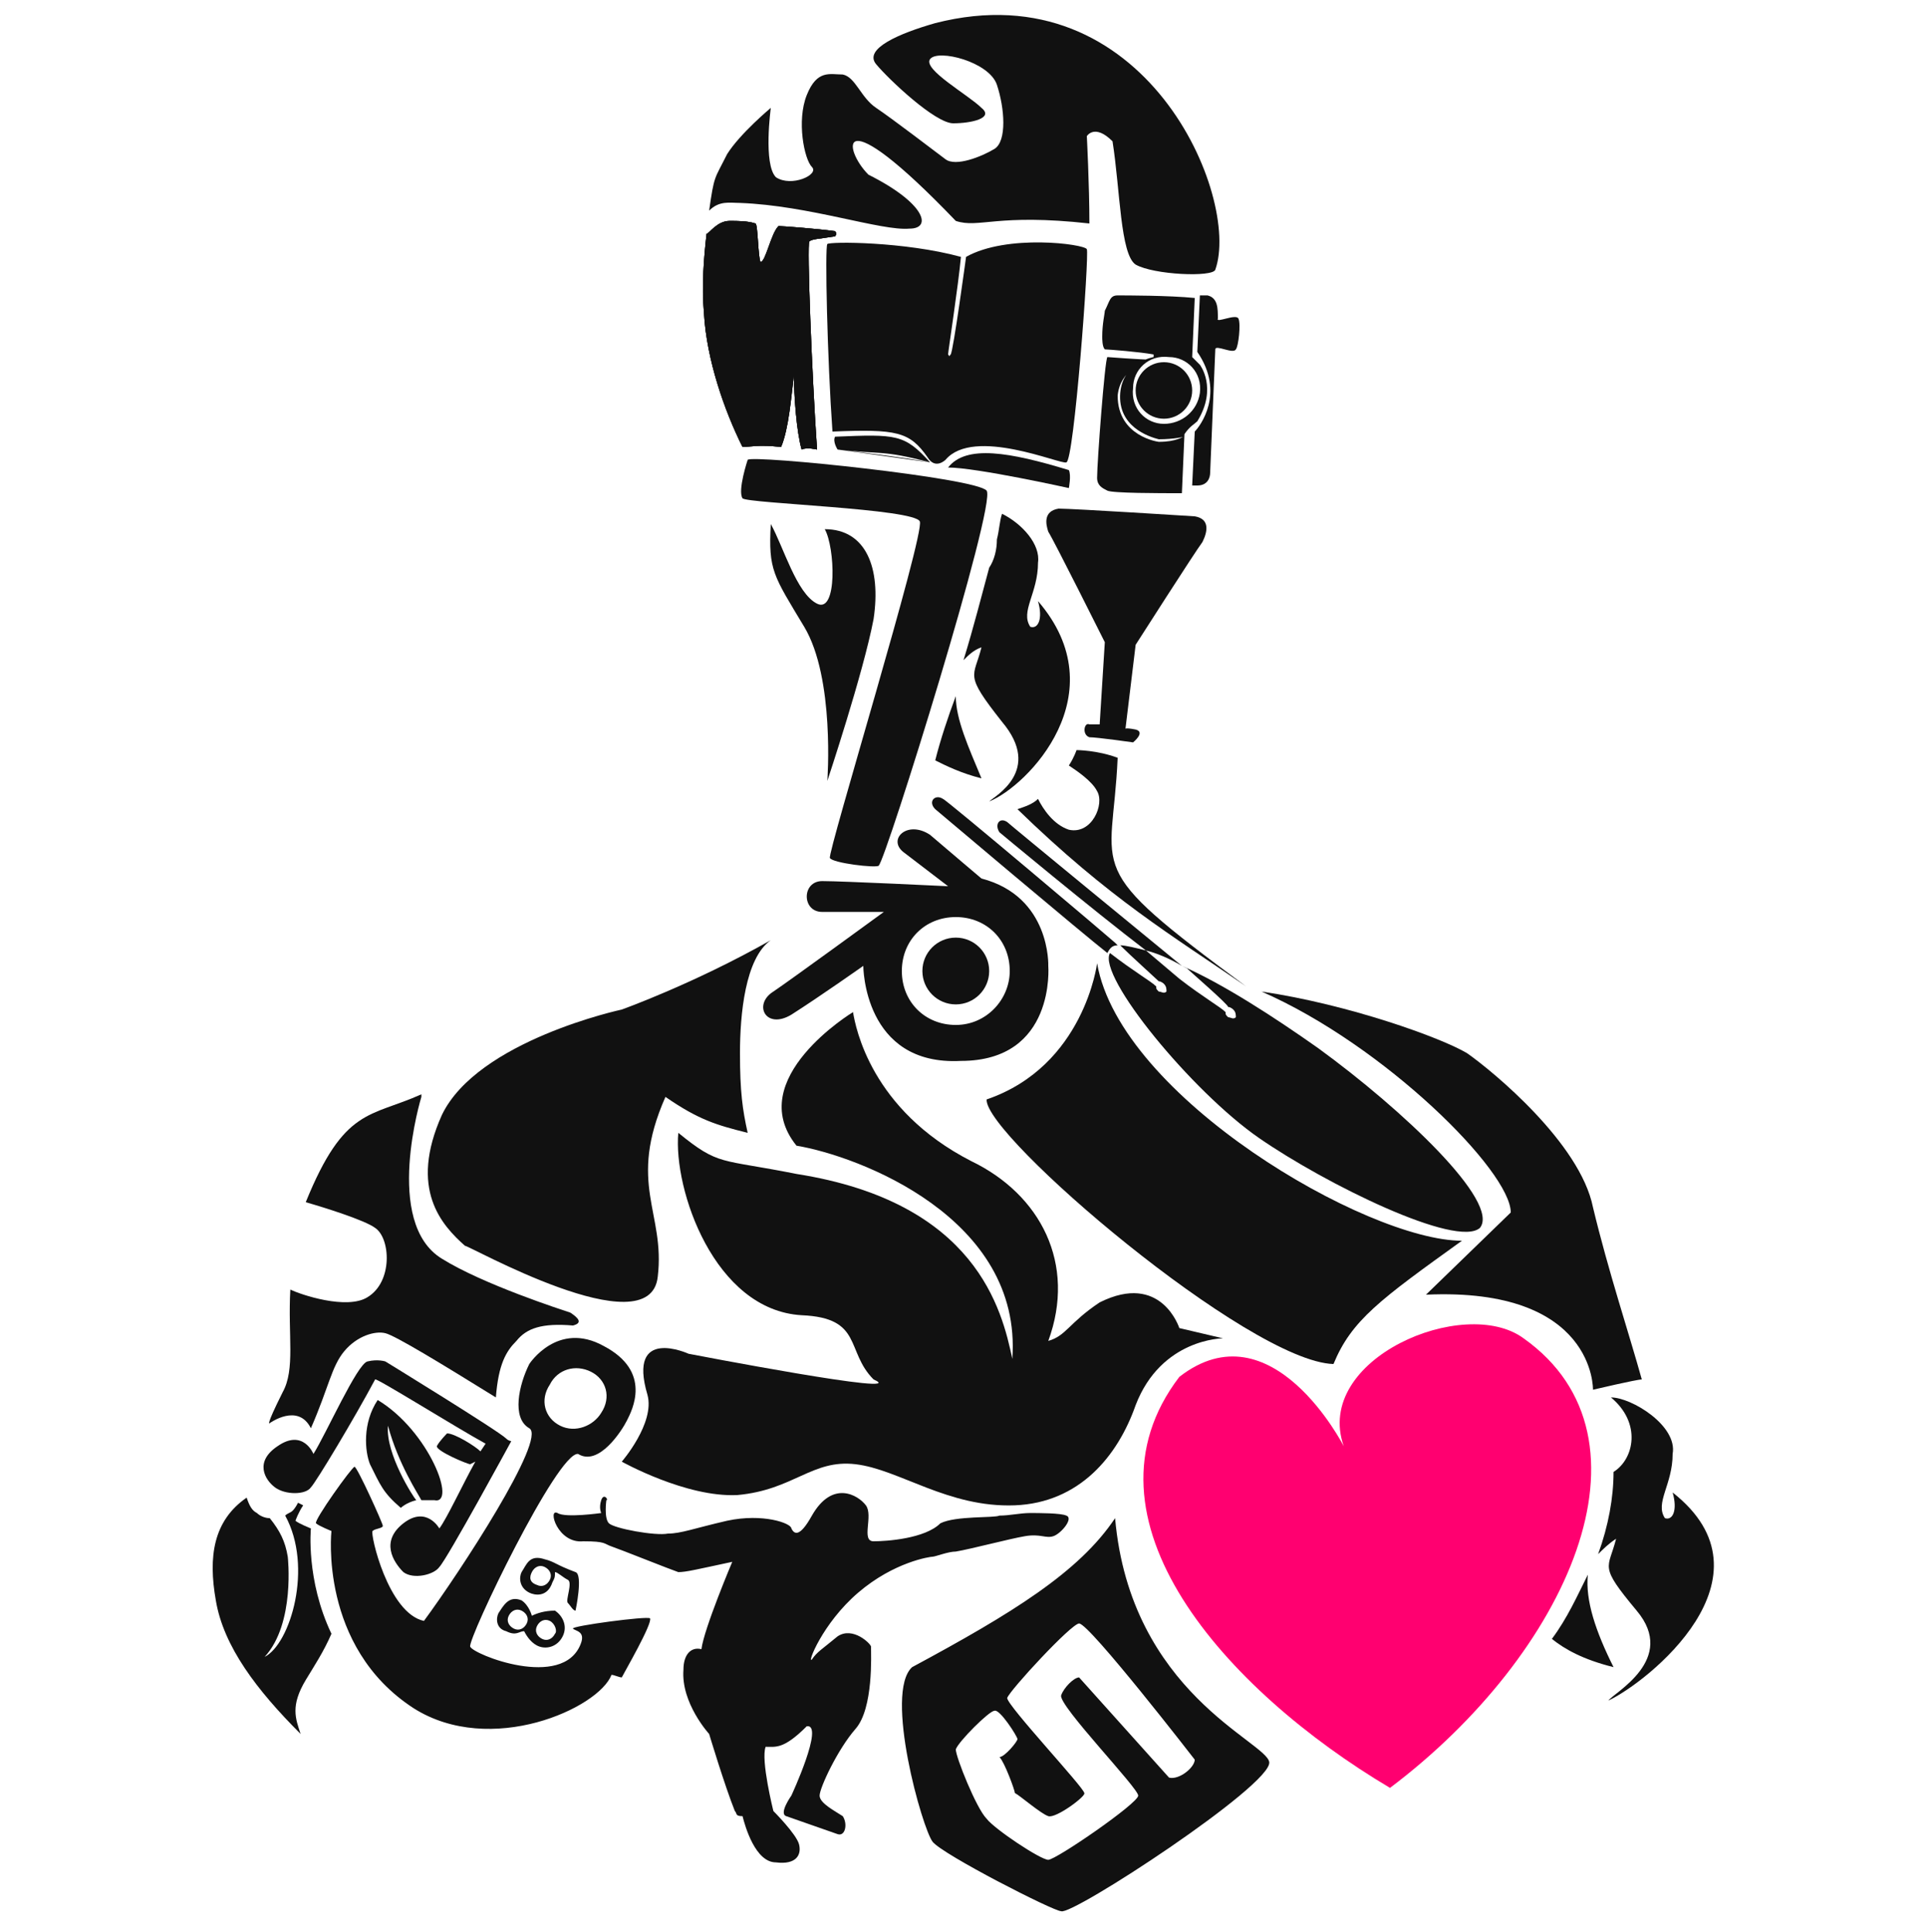
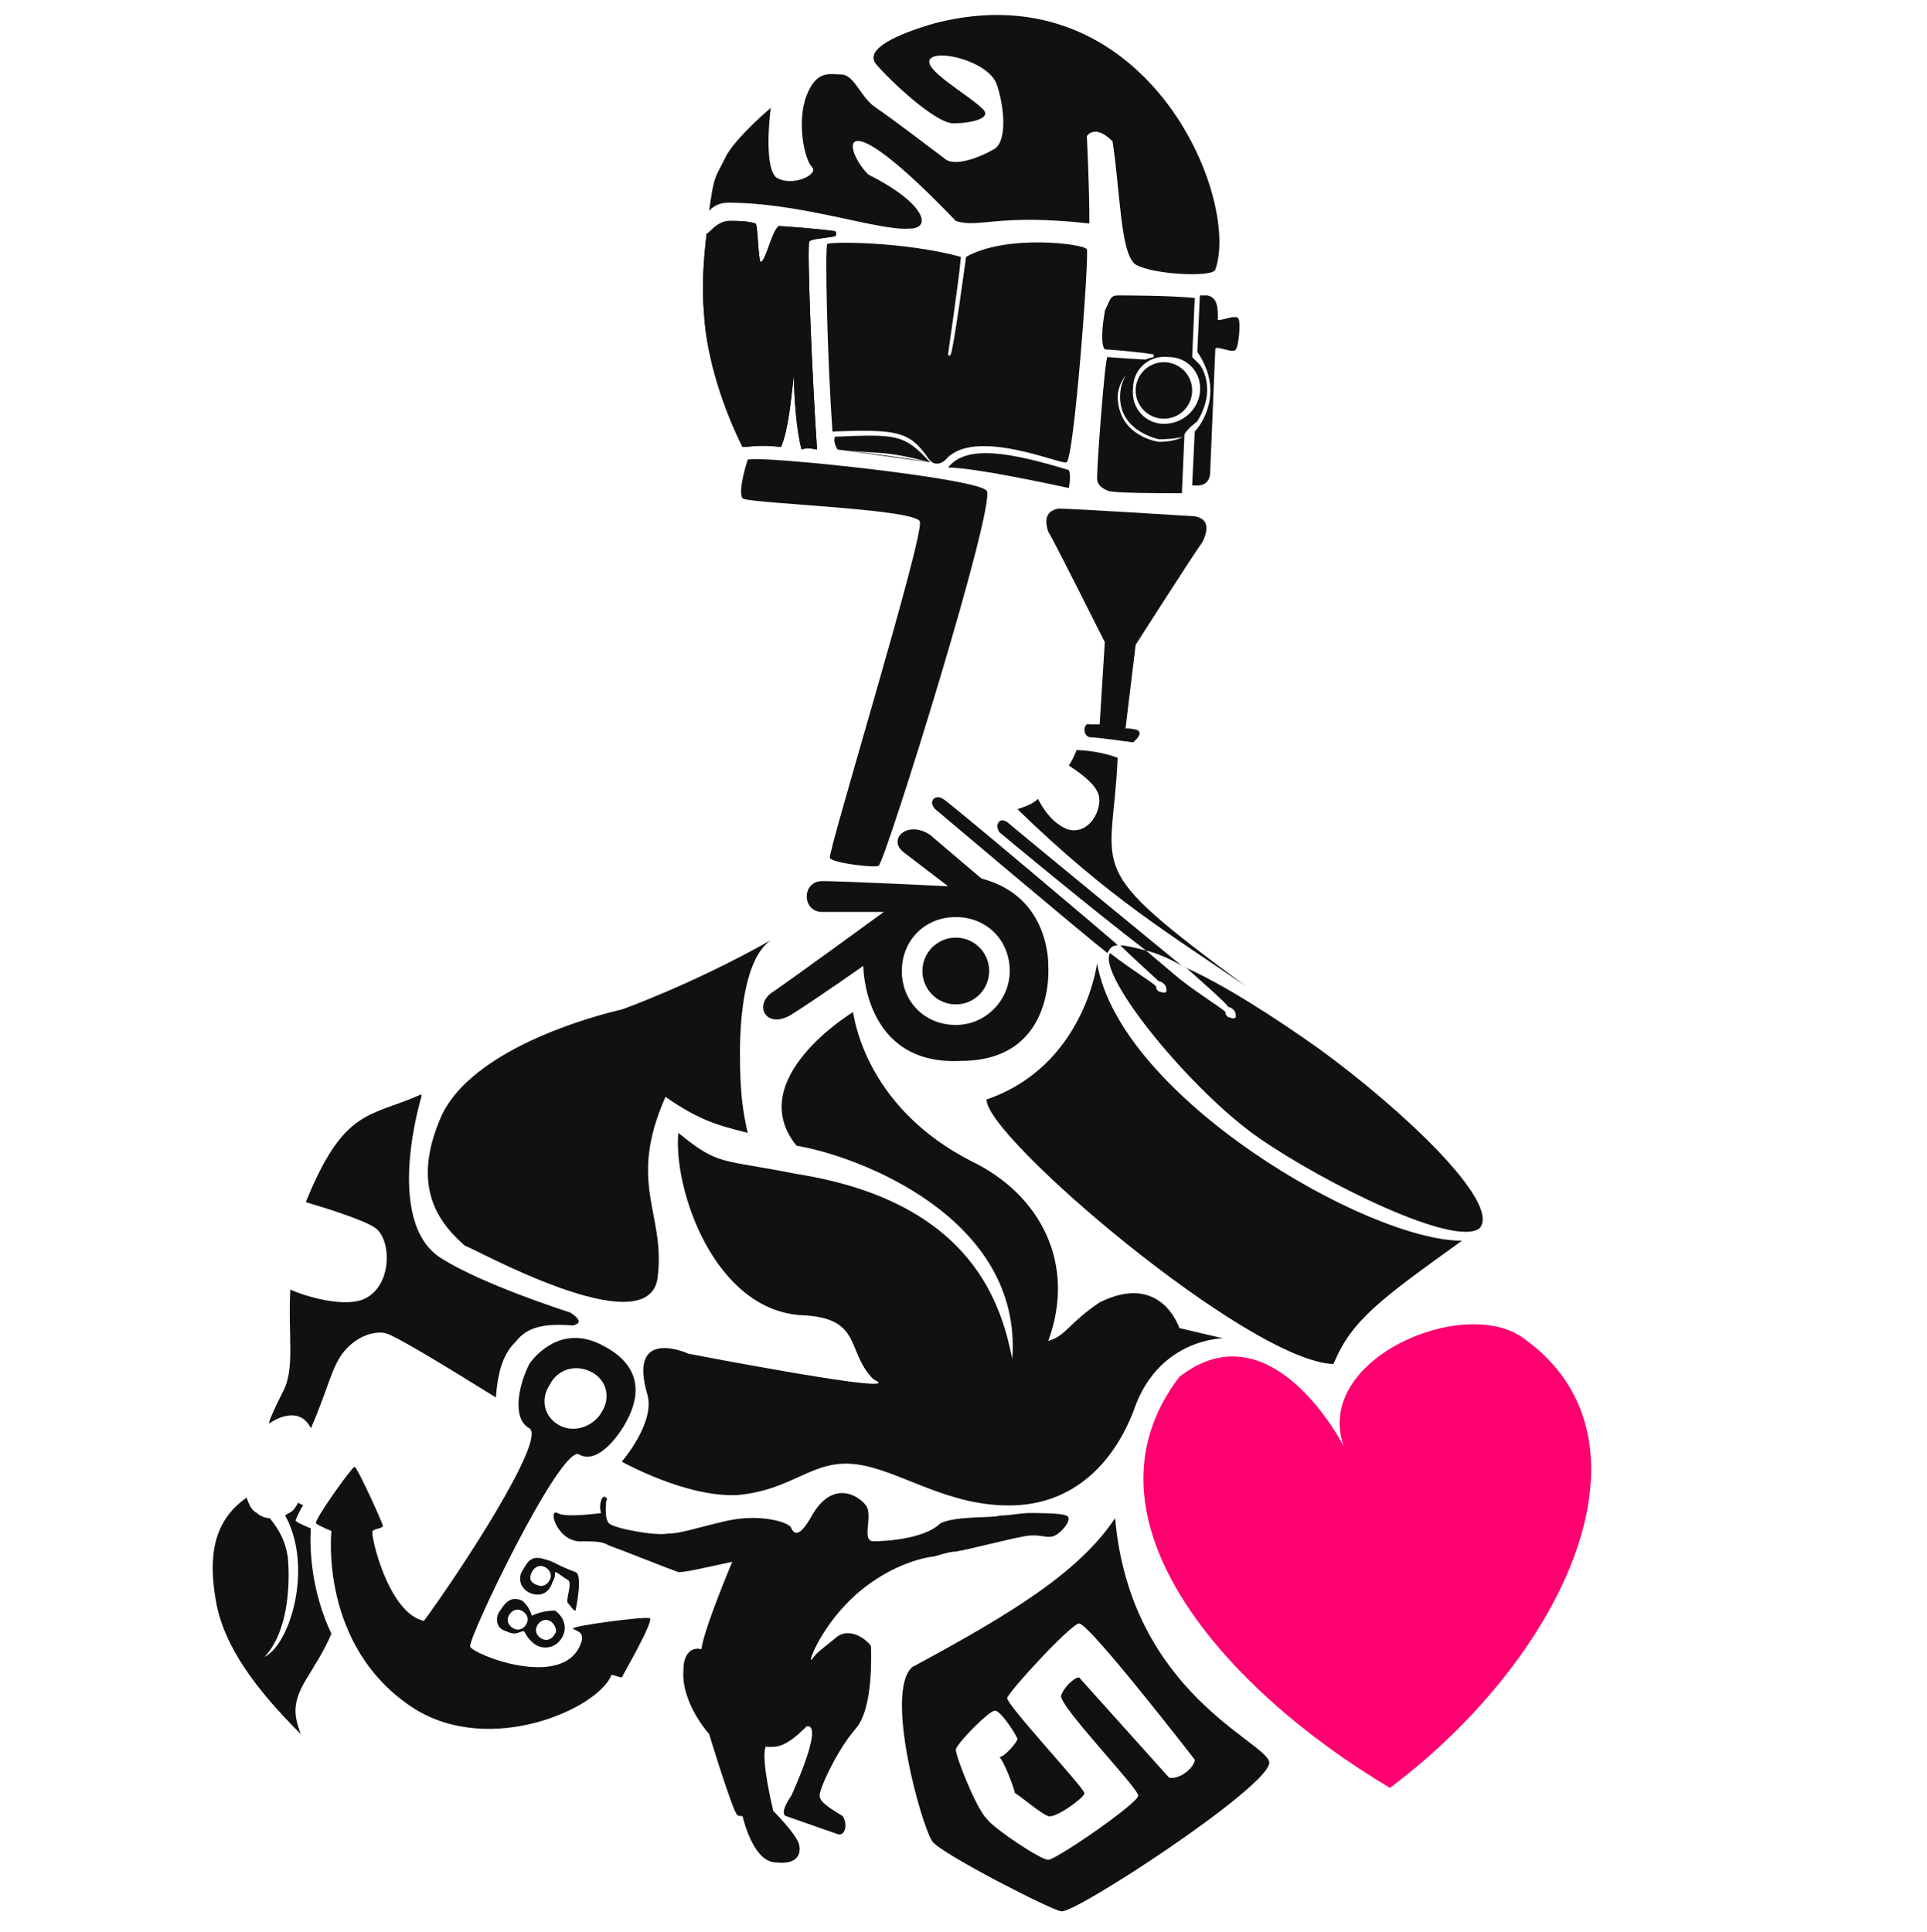
<svg xmlns="http://www.w3.org/2000/svg" version="1.1" id="Layer_1" x="0px" y="0px" viewBox="0 0 75 75.2" style="enable-background:new 0 0 75 75.2;" xml:space="preserve">
  <style type="text/css">
	.st0{fill:#111111;}
	.st1{fill:none;}
	.st2{fill:#FF0070;}
</style>
  <g id="Final_Logo_Reorderd">
    <g>
      <circle class="st0" cx="37.2" cy="37.8" r="1.3" />
      <path class="st0" d="M40.8,37.6c0,0,0.1-2.7-2.6-3.4c0,0-1.3-1.1-2-1.7c-0.9-0.6-1.7,0.2-1,0.7l1.7,1.3c0,0-4.1-0.2-4.9-0.2    s-0.8,1.2,0,1.2c0.8,0,2.4,0,2.4,0s-3.7,2.7-4.3,3.1c-0.8,0.5-0.3,1.5,0.7,0.9c1.1-0.7,2.8-1.9,2.8-1.9s0,3.9,3.8,3.7    C41.1,41.3,40.8,37.6,40.8,37.6z M37.2,39.9c-1.2,0-2.1-0.9-2.1-2.1c0-1.2,0.9-2.1,2.1-2.1c1.2,0,2.1,0.9,2.1,2.1    C39.3,38.9,38.4,39.9,37.2,39.9z" />
    </g>
    <path class="st0" d="M35.4,8.9c0.9,0,0.6-1-1.6-2.1c-1-1-1.3-3.1,3.4,1.8c0.9,0.3,1.6-0.3,5.2,0.1c0-1.5-0.1-3.4-0.1-3.4   s0.3-0.5,1,0.2c0.3,1.9,0.3,4.4,0.9,4.8c0.7,0.4,3,0.5,3.1,0.2c1-2.8-2.7-11.7-10.9-9.6c-1.4,0.4-2.8,1-2.3,1.6s2.3,2.3,3,2.3   s1.6-0.2,1.1-0.6c-0.5-0.5-2.3-1.5-2-1.9c0.3-0.4,2.3,0.1,2.6,1c0.3,0.9,0.4,2.2-0.1,2.5c-0.5,0.3-1.5,0.7-1.9,0.4   c-0.4-0.3-2.1-1.6-2.7-2c-0.6-0.4-0.8-1.2-1.3-1.3c-0.5,0-1-0.2-1.4,0.8c-0.4,1-0.1,2.5,0.2,2.8c0.3,0.3-0.8,0.8-1.4,0.4   C29.7,6.4,30,4.2,30,4.2s-1.2,1-1.7,1.8c-0.5,1-0.5,0.8-0.7,2.2c0.4-0.4,0.8-0.3,1.2-0.3C31.5,8,34.3,9,35.4,8.9z M25.3,63   c-0.1-0.1-3.1,0.3-3,0.4c0.1,0.1,0.5,0.1,0.3,0.6c-0.7,1.8-4.2,0.4-4.3,0.1s3.4-7.6,4.2-7.5c0.8,0.5,1.7-0.9,1.9-1.3s1-1.9-0.9-2.9   c-1.8-1-2.9,0.7-2.9,0.7c-0.4,0.8-0.7,2.1,0,2.5c0.7,0.4-2.7,5.6-4.1,7.5c-1.4-0.3-2.1-3.4-2-3.5s0.4-0.1,0.4-0.2   c0-0.1-1-2.3-1.1-2.3c-0.1,0-1.6,2.1-1.5,2.2c0.1,0.1,0.6,0.3,0.6,0.3s-0.5,4.5,3.2,6.9c3,1.9,7.2,0,7.7-1.3c0.1,0,0.3,0.1,0.4,0.1   C24.3,65.1,25.4,63.2,25.3,63z M21.8,55.5c-0.6-0.3-0.8-1-0.4-1.6c0.3-0.6,1-0.8,1.6-0.5c0.6,0.3,0.8,1,0.4,1.6   C23.1,55.5,22.4,55.8,21.8,55.5z M49.4,68.6c-0.1-0.8-5.4-2.7-6-9.5c-1.4,2.1-4,3.7-7.9,5.8c-1.1,1,0.4,6.3,0.8,6.8   c0.4,0.5,4.7,2.7,5,2.7C41.7,74.6,49.5,69.5,49.4,68.6z M45.5,69.2l-3.5-3.9c-0.2,0-0.6,0.4-0.7,0.7c-0.1,0.4,3,3.6,3,3.9   c0,0.3-3.2,2.5-3.5,2.5c-0.3,0-2.1-1.2-2.4-1.6c-0.4-0.4-1.2-2.4-1.2-2.7c0.1-0.3,1.3-1.5,1.5-1.5c0.2-0.1,0.9,1,0.9,1.1   c0,0.1-0.5,0.7-0.7,0.7c0.2,0.2,0.6,1.3,0.6,1.4c0.2,0.1,1,0.8,1.3,0.9c0.3,0.1,1.5-0.8,1.4-0.9c0-0.2-3-3.4-3-3.7   c0.1-0.3,2.5-2.9,2.8-2.9c0.4,0,4.5,5.3,4.5,5.3C46.5,68.8,45.9,69.3,45.5,69.2z M47.1,18.4l0.2-4.8c0-0.2,0.7,0.2,0.8,0   c0.1-0.1,0.2-1,0.1-1.2c-0.1-0.2-0.9,0.2-0.8,0c0-0.4,0-0.8-0.4-0.9l-0.3,0l-0.1,2.2c1.1,1.6,0.1,2.9-0.1,3.1l-0.1,2.1l0.2,0   C47,18.9,47.1,18.6,47.1,18.4z M46.6,16.4L46.6,16.4c0.8-1.3,0.1-2.2,0.1-2.2c-0.1-0.1-0.2-0.2-0.3-0.3l0.1-2.3   c-1-0.1-2.7-0.1-3-0.1c-0.3,0-0.3,0.2-0.5,0.6c0,0.1-0.1,0.5-0.1,1c0,0.1,0,0.4,0.1,0.5c0.1,0,1.4,0.1,1.9,0.2l0,0.1   c0,0-1.2,0.2-1.3,1.4c-0.1,1.3,1.1,1.7,1.5,1.8c0.6,0,1-0.1,1-0.1l0,0c-0.1,0-0.3,0.2-1,0.2c0,0-1.6-0.2-1.6-1.8   c0.1-1,1-1.3,1.3-1.4c-0.4,0-1.7-0.1-1.7-0.1c-0.1,0.1-0.4,4.1-0.4,4.7c0,0.3,0.2,0.4,0.4,0.5c0.2,0.1,2,0.1,2.9,0.1l0.1-2.3   C46.3,16.6,46.5,16.5,46.6,16.4z M45.3,16.5c-0.7,0-1.3-0.6-1.2-1.4c0-0.7,0.6-1.3,1.4-1.2c0.7,0,1.3,0.6,1.2,1.4   C46.6,16,46,16.5,45.3,16.5z M44.9,13.6L44.9,13.6L44.9,13.6C45,13.7,44.9,13.6,44.9,13.6z M28.5,60.8c0,0-1.1,2.6-1.2,3.4   c-0.4-0.1-0.7,0.2-0.7,0.8c-0.1,1.3,1,2.5,1,2.5s0.6,2,1,3c0.1,0.1,0,0.2,0.3,0.2c0.1,0.4,0.5,1.8,1.3,1.8c0.8,0.1,1-0.3,0.9-0.7   c-0.1-0.4-1-1.3-1-1.3s-0.5-2-0.3-2.5c0.4,0,0.7,0.1,1.6-0.8c0.7-0.1-0.6,2.7-0.6,2.7s-0.5,0.7-0.2,0.8c0.3,0.1,1.7,0.6,2,0.7   c0.3,0.1,0.4-0.4,0.2-0.7c-0.3-0.2-0.9-0.5-0.9-0.8c0-0.3,0.7-1.8,1.4-2.6c0.7-0.8,0.6-2.9,0.6-3.2c0-0.1-0.7-0.8-1.3-0.4   c-0.6,0.5-0.8,0.6-1,0.9c-0.2,0.2,0.4-1.4,1.8-2.6c1.4-1.2,2.8-1.4,2.9-1.4c0.1,0,0.6-0.2,0.9-0.2c0.6-0.1,2.1-0.5,2.7-0.6   c0.6-0.1,0.8,0.1,1.1,0c0.3-0.1,0.8-0.7,0.5-0.8c-0.2-0.1-1.1-0.1-1.4-0.1c-0.4,0-0.8,0.1-1.2,0.1c-0.2,0.1-1.7,0-2.3,0.3   C36,59.9,34.5,60,34,60c-0.5,0,0-1-0.3-1.4c-0.3-0.4-1.3-1-2.1,0.4c-0.5,0.9-0.7,0.7-0.8,0.5c0-0.2-1.1-0.6-2.5-0.3   c-1.3,0.3-1.8,0.5-2.3,0.5c-0.5,0.1-2.1-0.2-2.3-0.4c-0.2-0.2-0.1-0.9-0.1-0.9c0.1,0-0.1-0.3-0.2,0c-0.1,0.3,0,0.5,0,0.5   s-1.4,0.2-1.7,0c-0.4-0.2,0,1.2,1,1.1c0.9,0,0.8,0.1,1.1,0.2c0.3,0.1,2.3,0.9,2.6,1C26.7,61.2,27.1,61.1,28.5,60.8z M29.1,17.9   c0.2-0.2,8.9,0.7,9.3,1.2c0.4,0.5-3.9,14.3-4.2,14.6c-0.1,0.1-1.8-0.1-1.9-0.3c-0.1-0.2,3.7-12.6,3.5-13.1   c-0.2-0.5-6.7-0.7-6.9-0.9C28.7,19.1,29.1,17.9,29.1,17.9z M25.6,49.7c0.3-2.5-1.2-3.6,0.3-7c1.3,0.9,2,1.1,3.2,1.4   c-0.2-0.9-0.3-1.6-0.3-3.1c0-1.5,0.2-3.7,1.2-4.4c-3,1.7-5.8,2.7-5.8,2.7s-5.6,1.2-7,4.1c-1.3,2.9,0,4.3,0.9,5.1   C18.1,48.4,25.3,52.5,25.6,49.7z M20.7,62.9c0,0-0.1-0.4-0.4-0.6c-0.5-0.2-0.7,0.2-0.9,0.5c-0.1,0.2-0.1,0.6,0.3,0.7   c0.4,0.2,0.5,0,0.7,0c0.1,0.2,0.3,0.5,0.6,0.6c0.3,0.1,0.7,0,0.9-0.4c0.2-0.4,0-0.8-0.3-1C21.2,62.7,20.9,62.8,20.7,62.9z    M19.8,62.9c0.1-0.2,0.3-0.3,0.5-0.2c0.2,0.1,0.3,0.3,0.2,0.5c-0.1,0.2-0.3,0.3-0.5,0.2C19.8,63.3,19.7,63.1,19.8,62.9z M21.6,63.6   c-0.1,0.2-0.3,0.3-0.5,0.2c-0.2-0.1-0.3-0.3-0.2-0.5c0.1-0.2,0.3-0.3,0.5-0.2C21.6,63.2,21.7,63.5,21.6,63.6z M22.4,61.2   c-0.8-0.3-0.8-0.4-1.2-0.5c-0.6-0.2-0.7,0.2-0.9,0.5c-0.1,0.2-0.1,0.6,0.3,0.8c0.2,0.1,0.7,0.2,0.9-0.4c0.1-0.2,0.1-0.2,0.1-0.4   c0.1,0,0.3,0.2,0.5,0.3c0.2,0.1-0.1,0.8,0,0.9c0.1,0.1,0.2,0.3,0.3,0.3C22.4,62.7,22.7,61.3,22.4,61.2z M20.7,61.2   c0.1-0.2,0.3-0.3,0.5-0.2c0.2,0.1,0.3,0.3,0.2,0.5s-0.3,0.3-0.5,0.2C20.6,61.6,20.6,61.4,20.7,61.2z M42.7,37.5c0,0-0.5,4-4.3,5.3   C38.3,44.2,48.6,53,51.9,53.1c0.7-1.7,1.8-2.5,5-4.8C53.2,48.3,43.6,42.7,42.7,37.5z M43.5,36.8l-0.1-0.1c-0.1-0.1-6.6-5.6-6.7-5.6   c-0.3-0.2-0.6,0.1-0.3,0.4c0,0,5.8,4.9,6.7,5.6l0,0l0,0C43.2,36.9,43.3,36.8,43.5,36.8z M51.3,40.8c-1.7-1.2-3.7-2.5-5.3-3.2   l0.2,0.1c0.1,0.1,1.6,1.4,1.6,1.5c0.1,0,0.2,0.1,0.2,0.1c0.1,0.1,0.1,0.2,0.1,0.3c-0.1,0.1-0.2,0-0.3,0c-0.1-0.1-0.1-0.1-0.1-0.2   c-0.2-0.2-0.9-0.6-1.8-1.3L44.6,37c-0.4-0.1-0.8-0.2-1-0.2c0.4,0.4,1.4,1.3,1.5,1.4c0.1,0,0.2,0.1,0.2,0.1c0.1,0.1,0.1,0.2,0.1,0.3   c-0.1,0.1-0.2,0-0.3,0c-0.1-0.1-0.1-0.1-0.1-0.2c-0.2-0.2-0.9-0.6-1.8-1.3c-0.5,0.9,3.2,5.4,5.8,7.2c2.6,1.8,7.7,4.3,8.6,3.5   C58.4,46.8,54.6,43.2,51.3,40.8z M39.2,32c-0.3-0.2-0.5,0.1-0.3,0.4c0,0,3.6,3,5.7,4.6c0.4,0.1,0.9,0.3,1.4,0.6   C44.9,36.7,39.3,32.1,39.2,32z M44.9,38.3c-0.1,0.1,0,0.3,0.1,0.3" />
    <path class="st0" d="M46.5,20.1c0,0-4.7-0.3-5.3-0.3c-0.6,0.1-0.5,0.6-0.4,0.9C41,21,43,25,43,25l-0.2,3.2c0,0-0.2,0-0.4,0   c-0.2-0.1-0.3,0.4,0,0.5c0.3,0,1.7,0.2,1.7,0.2s0.5-0.4,0.1-0.5c-0.5-0.1-0.4,0-0.4,0l0.4-3.3c0,0,2.3-3.6,2.6-4   C47,20.7,47.1,20.2,46.5,20.1z" />
    <g>
      <path class="st0" d="M42.3,9.7c-0.1-0.2-3.1-0.6-4.7,0.3c0,0-0.5,3.7-0.6,3.8s0,0.1-0.1,0c0-0.1,0.4-2.7,0.5-3.8    c-2.2-0.6-5.1-0.6-5.2-0.5c-0.1,0.1,0,4.5,0.2,7.3c2.5-0.1,3,0,3.7,1c0.3,0.5,0.7,0.1,0.7,0.1c1.1-1.3,4.5,0.2,4.7,0.1    C41.8,18,42.4,9.9,42.3,9.7z M32.6,17.5c0,0-0.2-0.3-0.1-0.5c2.4-0.1,2.7-0.1,3.7,1C35.2,17.8,32.6,17.5,32.6,17.5z M36.2,18    c-1.9-0.5-1.9-0.3-3.6-0.5" />
      <path class="st0" d="M41.6,19c0,0,0.1-0.5,0-0.7c-2.3-0.7-4-1-4.7-0.1C38,18.2,41.6,19,41.6,19z" />
    </g>
-     <path class="st0" d="M63.9,53.7c-0.5-1.8-1.3-4.2-1.9-6.7c-0.5-2.5-3.9-5.3-4.9-6c-1-0.6-4.6-1.9-8-2.4c4.8,2.1,9.7,7,9.7,8.6   l-3.3,3.2c6.6-0.3,6.5,3.7,6.5,3.7S63.7,53.7,63.9,53.7z M19.7,56c-0.3-0.3-4.7-3-4.7-3s-0.3-0.1-0.7,0c-0.4,0.1-1.6,2.8-2.1,3.6   c0,0-0.4-1-1.4-0.3c-0.9,0.6-0.5,1.3-0.1,1.6c0.4,0.3,1.2,0.3,1.4,0c0.2-0.2,1.7-2.7,2.5-4.2c0-0.1,3.2,1.9,4.3,2.5l-0.2,0.3   c-0.2-0.2-1-0.7-1.3-0.7c0,0-0.3,0.3-0.4,0.5c0,0.2,1.2,0.7,1.3,0.7l0.2-0.1c-0.5,0.9-1.1,2.2-1.4,2.6c0,0-0.5-0.9-1.4-0.2   c-0.9,0.7-0.4,1.5,0,1.9c0.4,0.3,1.2,0.1,1.4-0.2c0.3-0.3,2.8-4.9,2.8-4.9S19.8,56.1,19.7,56z M14.7,54.5c-0.6,0.9-0.5,2-0.3,2.5   c0.4,0.8,0.5,1.1,1.2,1.7c0,0,0.2-0.2,0.6-0.3c-0.1-0.1-1.2-1.8-1.1-2.9c0.4,1.5,1.2,2.7,1.3,2.9c0.1,0,0.3,0,0.5,0   C17.8,58.6,16.7,55.7,14.7,54.5z M36.4,29.6c0.4,0.2,1,0.5,1.8,0.7c-0.5-1.2-1-2.3-1-3.2C36.9,27.9,36.6,28.8,36.4,29.6z    M40.4,23.4c0.2,0.7,0,1.1-0.3,1c-0.4-0.6,0.3-1.3,0.3-2.5c0.1-0.7-0.6-1.5-1.4-1.9c-0.1,0.3-0.1,0.6-0.2,1c0,0.4-0.1,0.8-0.3,1.1   c-0.3,1.1-0.6,2.3-1,3.6c0.2-0.2,0.4-0.4,0.7-0.5c-0.3,1.2-0.7,1,0.8,2.9c1.6,1.9-0.3,2.9-0.5,3.1C40,30.6,43.5,27,40.4,23.4z    M61.8,61.3c-0.4,0.8-0.8,1.7-1.4,2.5c0.5,0.4,1.2,0.8,2.4,1.1C62.1,63.5,61.7,62.3,61.8,61.3z M65.1,58.1c0.2,0.7,0,1.1-0.3,1   c-0.4-0.6,0.3-1.3,0.3-2.5c0.2-1.1-1.6-2.2-2.4-2.2c1.2,1,0.9,2.4,0.1,2.9c0,1-0.2,2.1-0.6,3.2c0.2-0.2,0.4-0.4,0.7-0.6   c-0.3,1.2-0.7,1,0.8,2.8c1.6,1.9-0.9,3.2-1.1,3.5C64.1,65.5,69.3,61.4,65.1,58.1z M32.2,30.4c0,0,0.3-4-0.9-6c-1.2-2-1.4-2.2-1.3-4   c0.5,0.9,1,2.7,1.8,3.1c0.8,0.4,0.7-2.2,0.3-2.9c1.6,0,2.2,1.5,1.9,3.5C33.6,26.2,32.2,30.4,32.2,30.4z" />
    <path class="st0" d="M43.5,29.5c-0.8-0.3-1.6-0.3-1.6-0.3s-0.1,0.3-0.3,0.6c0.3,0.2,0.9,0.6,1.1,1c0.3,0.5-0.2,1.7-1.1,1.5   c-0.6-0.2-1-0.8-1.2-1.2c-0.2,0.2-0.5,0.3-0.8,0.4c3.6,3.5,6,4.9,8.9,6.9C42,33.6,43.3,34.1,43.5,29.5z M31.8,17.5   c-0.2-2.9-0.4-8-0.3-8.1c0.1-0.1,0.4-0.1,1-0.2c0,0,0.1-0.1,0-0.2c-0.7-0.1-2.1-0.2-2.2-0.2c-0.3,0.3-0.5,1.4-0.7,1.4   c-0.1-0.2-0.1-1.5-0.2-1.5c-0.3-0.1-0.7-0.1-1-0.1c-0.5,0-0.8,0.5-0.9,0.5c-0.1,0.9-0.2,2-0.1,3.1c0.1,1.8,0.8,3.8,1.5,5.2   c0.3,0,0.6-0.1,1.5,0c0.3-0.7,0.4-2,0.5-2.8c0,0.8,0.1,2.2,0.3,2.9C31.4,17.4,31.8,17.5,31.8,17.5z" />
-     <path class="st0" d="M31.8,17.5c-0.2-2.9-0.4-8-0.3-8.1c0.1-0.1,0.4-0.1,1-0.2c0,0,0.1-0.1,0-0.2c-0.7-0.1-2.1-0.2-2.2-0.2   c-0.3,0.3-0.5,1.4-0.7,1.4c-0.1-0.2-0.1-1.5-0.2-1.5c-0.3-0.1-0.7-0.1-1-0.1c-0.5,0-0.8,0.5-0.9,0.5c-0.1,0.9-0.2,2-0.1,3.1   c0.1,1.8,0.8,3.8,1.5,5.2c0.3,0,0.6-0.1,1.5,0c0.3-0.7,0.4-2,0.5-2.8c0,0.8,0.1,2.2,0.3,2.9C31.4,17.4,31.8,17.5,31.8,17.5z" />
    <path class="st0" d="M31.8,17.5c-0.2-2.9-0.4-8-0.3-8.1c0.1-0.1,0.4-0.1,1-0.2c0,0,0.1-0.1,0-0.2c-0.7-0.1-2.1-0.2-2.2-0.2   c-0.3,0.3-0.5,1.4-0.7,1.4c-0.1-0.2-0.1-1.5-0.2-1.5c-0.3-0.1-0.7-0.1-1-0.1c-0.5,0-0.8,0.5-0.9,0.5c-0.1,0.9-0.2,2-0.1,3.1   c0.1,1.8,0.8,3.8,1.5,5.2c0.3,0,0.6-0.1,1.5,0c0.3-0.7,0.4-2,0.5-2.8c0,0.8,0.1,2.2,0.3,2.9C31.4,17.4,31.8,17.5,31.8,17.5z" />
    <path class="st1" d="M33.7,9.6L33.7,9.6l-0.5-0.1l0,0.1C33.1,9.5,33.7,9.6,33.7,9.6z M29.8,18.5l0.2,0.1l0,0L29.8,18.5z" />
    <path class="st0" d="M22.2,51.1c-0.3-0.1-3.4-1.1-5-2.1c-2.3-1.4-0.8-6.3-0.8-6.3v-0.1c-2,0.9-3,0.5-4.5,4.2c0.7,0.2,2.3,0.7,2.7,1   c0.6,0.4,0.7,2.1-0.3,2.7c-0.8,0.5-2.6-0.1-3-0.3c-0.1,1.8,0.2,3.1-0.3,4c-0.7,1.4-0.5,1.2-0.5,1.2s1.1-0.8,1.6,0.2   c0.7-1.6,0.8-2.4,1.3-3c0.5-0.6,1.2-0.8,1.6-0.7c0.4,0.1,2.2,1.2,4.3,2.5c0.1-1.3,0.4-1.8,0.8-2.2c0.4-0.5,1-0.7,2.2-0.6   C22.7,51.5,22.5,51.3,22.2,51.1z M12.1,59.5c0,0-0.5-0.2-0.6-0.3c0,0,0.1-0.3,0.3-0.6l-0.2-0.1c-0.1,0.2-0.2,0.3-0.2,0.3   c-0.1,0.1-0.2,0.1-0.3,0.2c1.1,2,0.2,5-0.8,5.5c1.2-1.3,0.9-3.9,0.9-3.9c-0.1-0.6-0.3-1-0.7-1.5c-0.2,0-0.4-0.1-0.5-0.2   c-0.2-0.1-0.3-0.3-0.4-0.6c-1.3,0.9-1.5,2.3-1.2,4c0.3,1.8,1.6,3.5,3.3,5.2c-0.2-0.6-0.4-1.1,0.2-2.1c0.3-0.5,0.7-1.1,1-1.8   C11.9,61.5,12.1,59.5,12.1,59.5z" />
    <circle class="st0" cx="45.3" cy="15.2" r="1.1" />
  </g>
  <path class="st0" d="M33.2,39.4c0,0-4.3,2.6-2.2,5.2c2.4,0.4,8.8,2.8,8.4,8.3C39,51,38,46.8,31,45.7c-3-0.6-3-0.3-4.6-1.6  c-0.2,2.2,1.4,6.9,4.8,7.1c2.4,0.1,1.7,1.4,2.8,2.5c1.6,0.7-7.2-1-7.2-1s-2.4-1.1-1.6,1.6c0.3,1.1-1,2.6-1,2.6s2.5,1.4,4.5,1.3  c2.2-0.2,2.9-1.4,4.6-1.2s3.6,1.7,6.2,1.6c2.5-0.1,4-1.9,4.7-3.9c1-2.6,3.4-2.6,3.4-2.6l-1.7-0.4c0,0-0.7-2.2-3.1-1  c-1.2,0.8-1.3,1.3-2,1.5c1.1-3-0.3-5.7-3-7C33.9,43.2,33.3,40,33.2,39.4z" />
  <path class="st2" d="M52.3,56.3c0,0-2.8-5.5-6.4-2.7c-4.2,5.5,1.8,12.2,8.2,16C61,64.4,64.8,56,59.3,52.1  C57,50.4,51.1,52.9,52.3,56.3z" />
</svg>